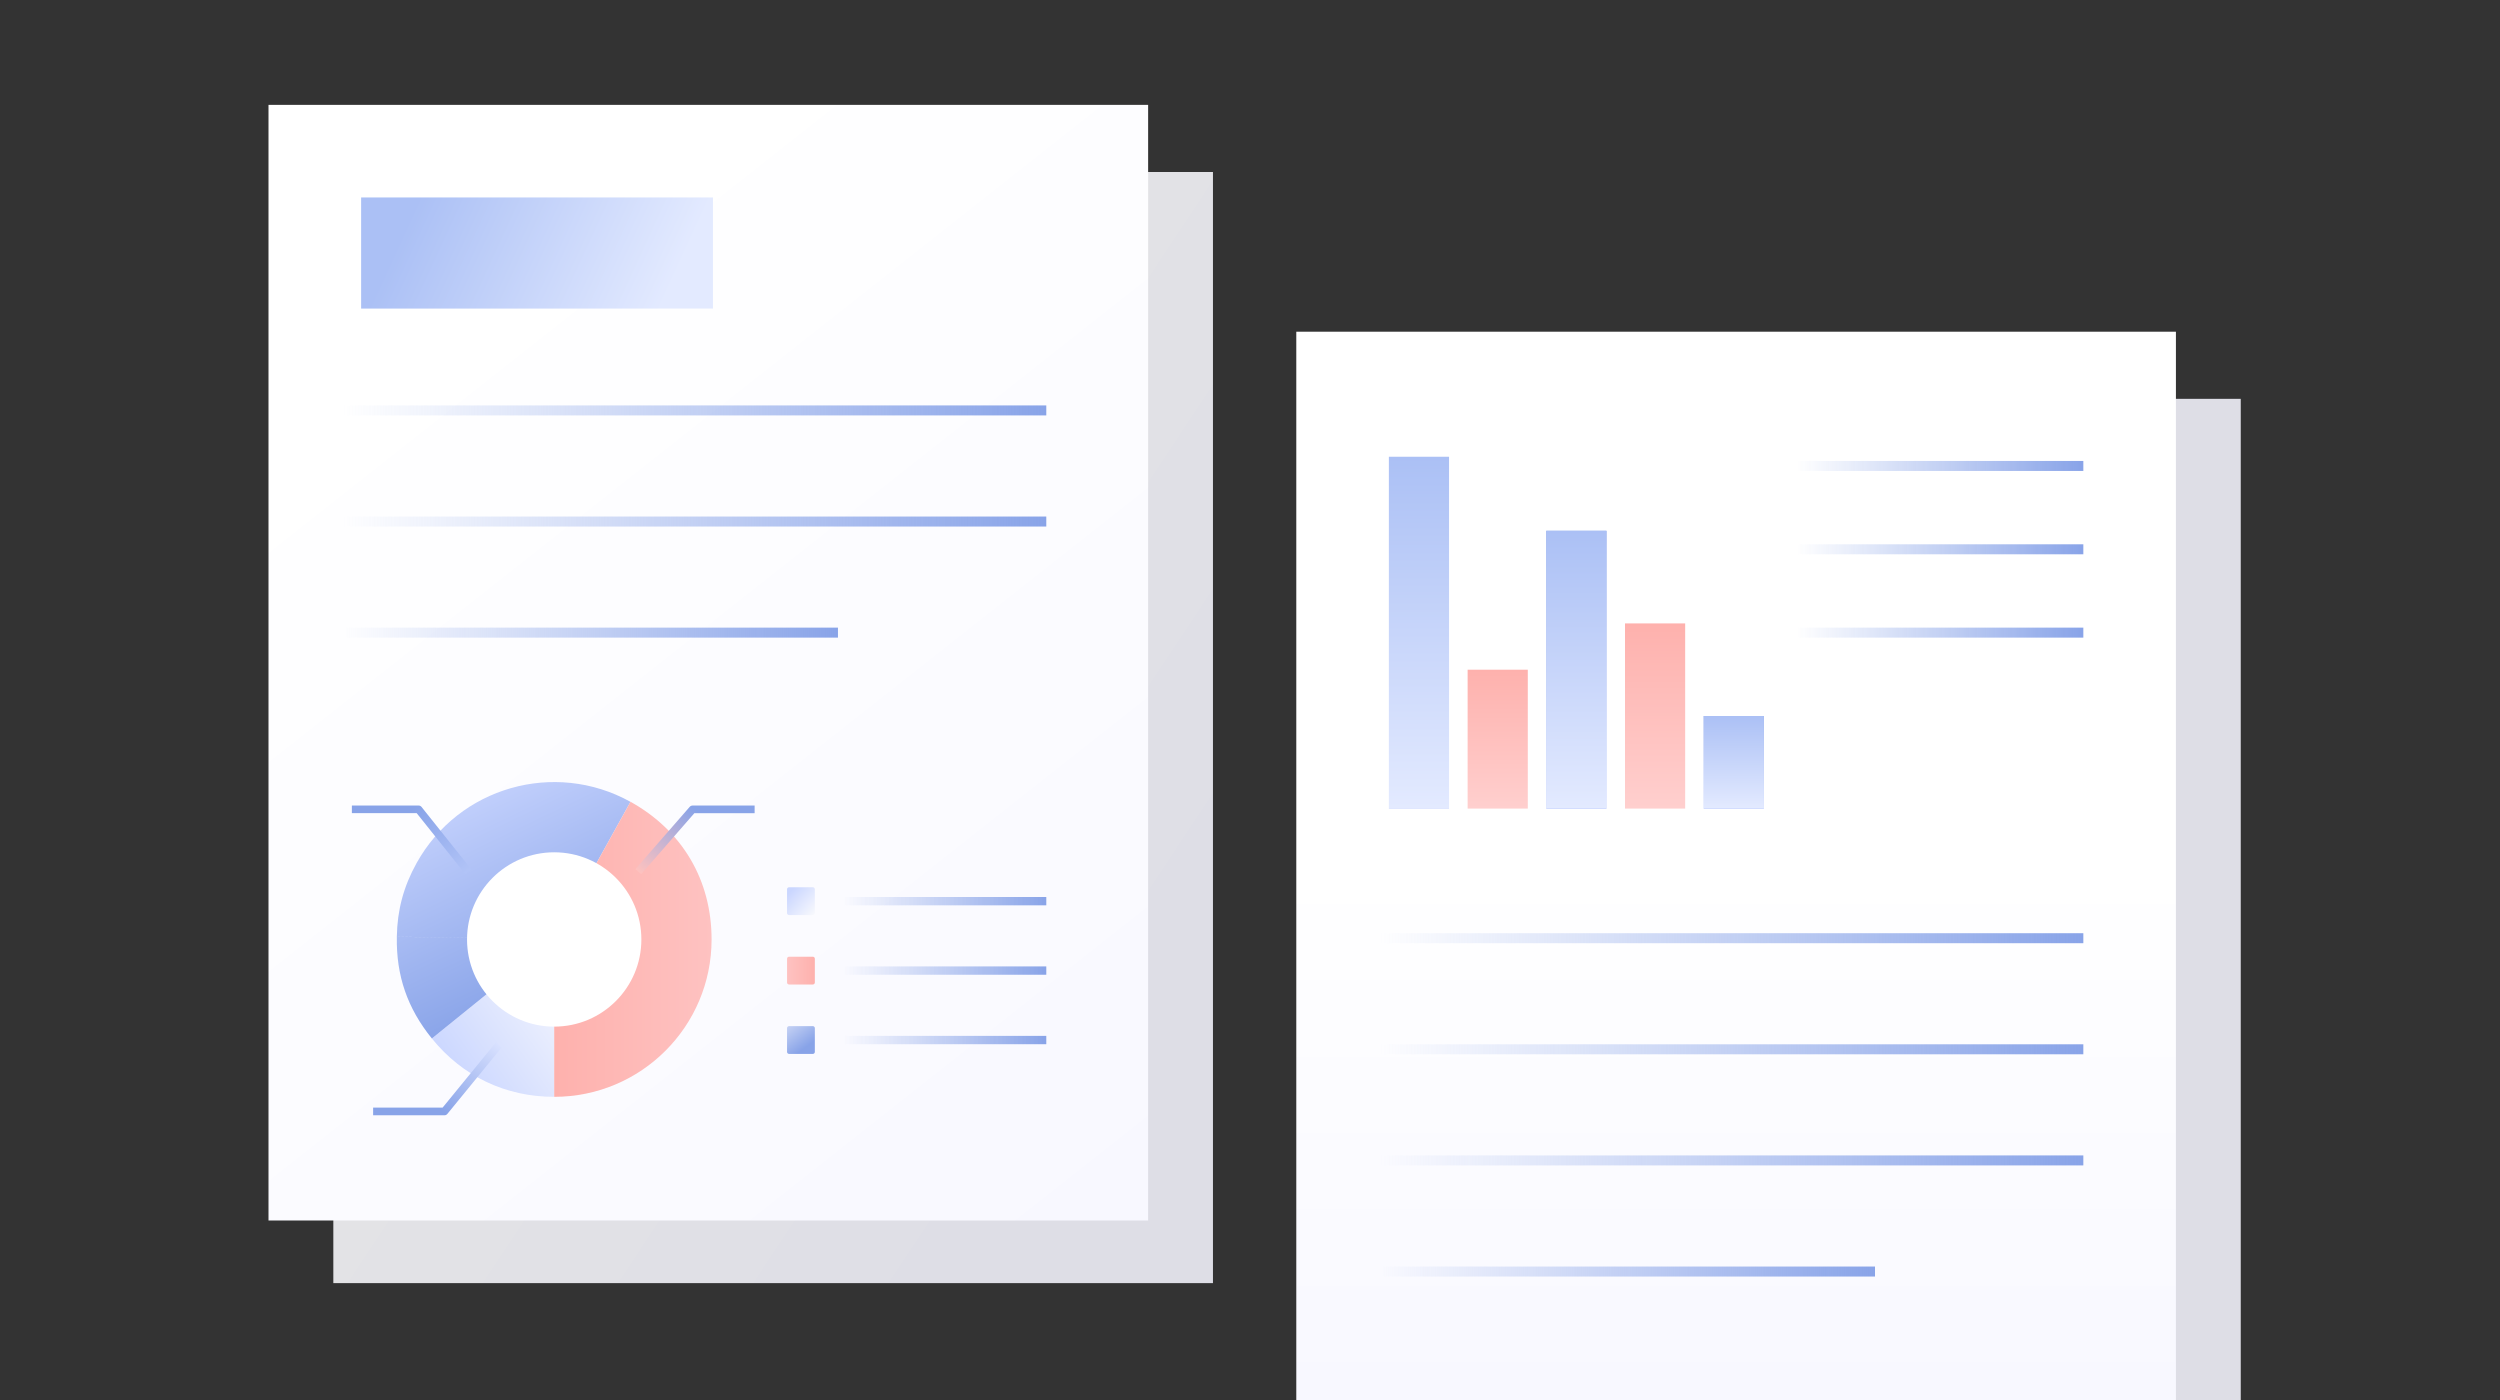
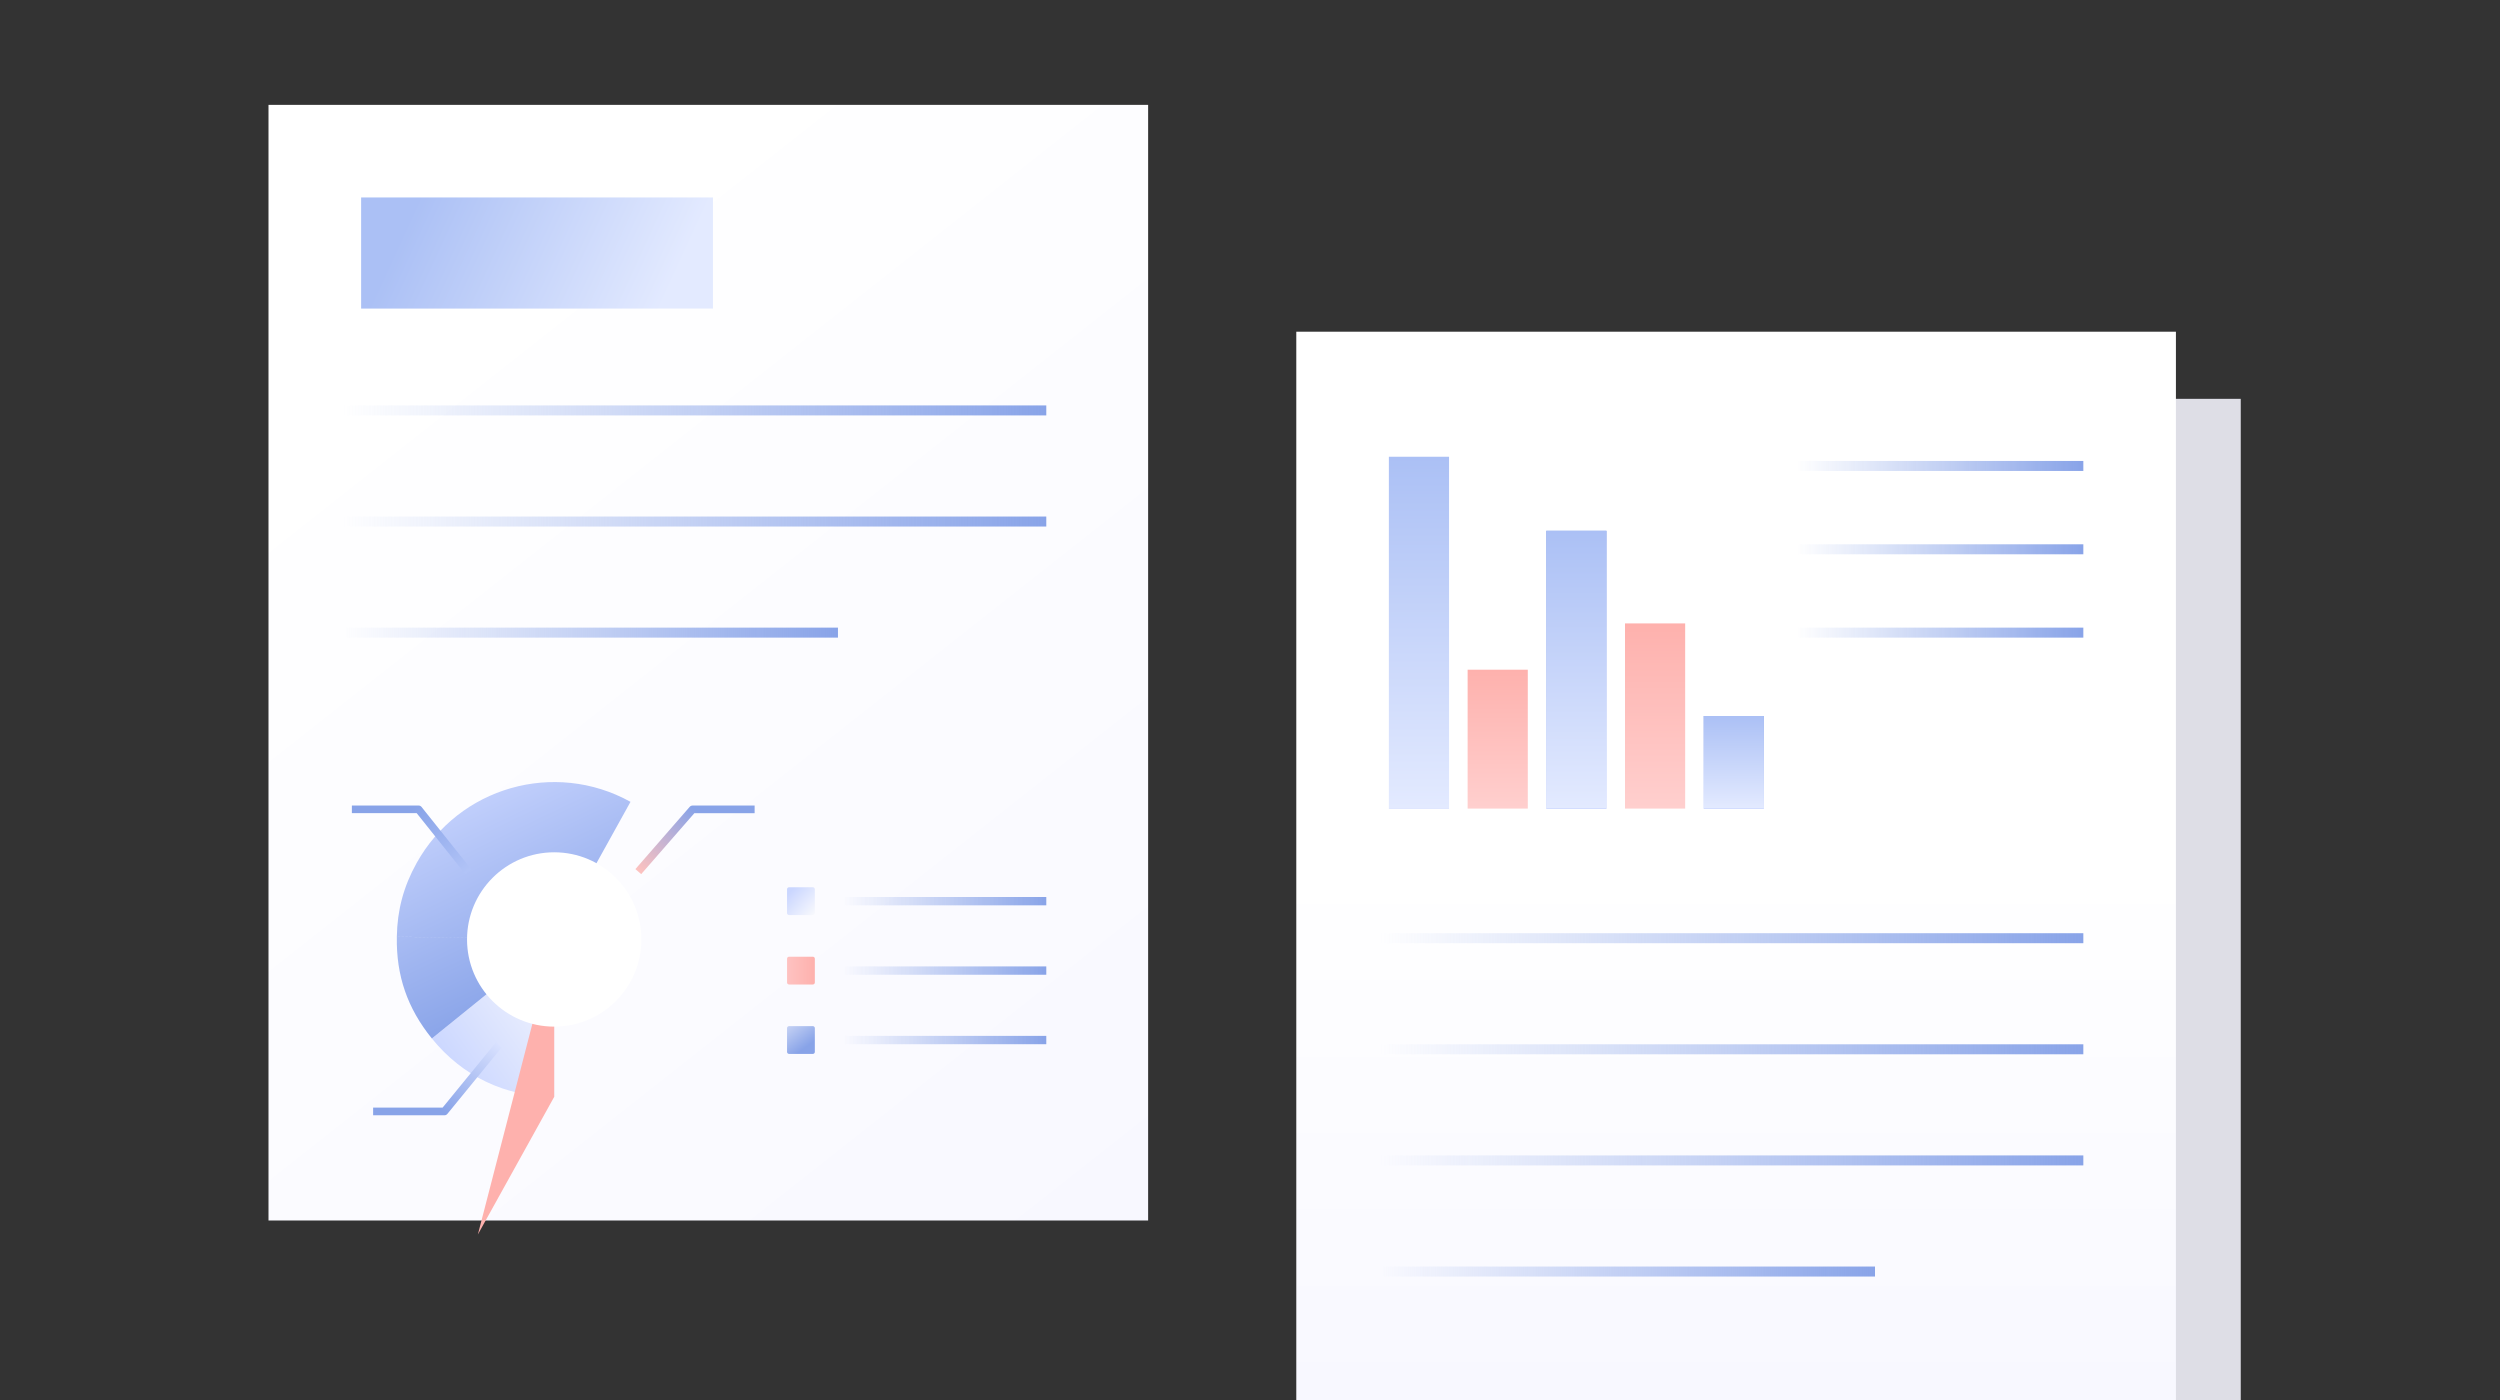
<svg xmlns="http://www.w3.org/2000/svg" xmlns:xlink="http://www.w3.org/1999/xlink" id="Layer_2" data-name="Layer 2" viewBox="0 0 600 336">
  <rect x="0" y="0" width="600" height="336" fill="#333333" stroke="none" />
  <defs>
    <style>
      .cls-1, .cls-2, .cls-3, .cls-4, .cls-5, .cls-6, .cls-7, .cls-8, .cls-9, .cls-10, .cls-11, .cls-12, .cls-13, .cls-14, .cls-15, .cls-16, .cls-17, .cls-18, .cls-19, .cls-20 {
        stroke-width: 0px;
      }

      .cls-1, .cls-21, .cls-22, .cls-23, .cls-24, .cls-25, .cls-26, .cls-27, .cls-28, .cls-29, .cls-30, .cls-31, .cls-32, .cls-33, .cls-34, .cls-35, .cls-36 {
        fill: none;
      }

      .cls-2 {
        fill: url(#linear-gradient);
      }

      .cls-3 {
        fill: url(#linear-gradient-33);
      }

      .cls-4 {
        fill: url(#linear-gradient-29);
      }

      .cls-5 {
        fill: url(#linear-gradient-32);
      }

      .cls-6 {
        fill: url(#linear-gradient-30);
      }

      .cls-7 {
        fill: url(#linear-gradient-31);
      }

      .cls-8 {
        fill: url(#linear-gradient-34);
      }

      .cls-9 {
        fill: url(#linear-gradient-28);
      }

      .cls-10 {
        fill: url(#linear-gradient-11);
      }

      .cls-11 {
        fill: url(#linear-gradient-12);
      }

      .cls-12 {
        fill: url(#linear-gradient-13);
      }

      .cls-13 {
        fill: url(#linear-gradient-18);
      }

      .cls-14 {
        fill: url(#linear-gradient-14);
      }

      .cls-15 {
        fill: url(#linear-gradient-22);
      }

      .cls-16 {
        fill: url(#linear-gradient-20);
      }

      .cls-21 {
        stroke: url(#linear-gradient-7);
      }

      .cls-21, .cls-22, .cls-23, .cls-24, .cls-25, .cls-26, .cls-27, .cls-28, .cls-29, .cls-30 {
        stroke-width: 2.4px;
      }

      .cls-22 {
        stroke: url(#linear-gradient-6);
      }

      .cls-23 {
        stroke: url(#linear-gradient-8);
      }

      .cls-24 {
        stroke: url(#linear-gradient-9);
      }

      .cls-25 {
        stroke: url(#linear-gradient-5);
      }

      .cls-26 {
        stroke: url(#linear-gradient-10);
      }

      .cls-27 {
        stroke: url(#linear-gradient-26);
      }

      .cls-28 {
        stroke: url(#linear-gradient-25);
      }

      .cls-29 {
        stroke: url(#linear-gradient-24);
      }

      .cls-30 {
        stroke: url(#linear-gradient-27);
      }

      .cls-31 {
        stroke: url(#linear-gradient-23);
      }

      .cls-31, .cls-32, .cls-33 {
        stroke-width: 2px;
      }

      .cls-32 {
        stroke: url(#linear-gradient-19);
      }

      .cls-33 {
        stroke: url(#linear-gradient-21);
      }

      .cls-17 {
        fill: url(#linear-gradient-2);
        opacity: .88;
      }

      .cls-37 {
        opacity: .88;
      }

      .cls-18 {
        fill: url(#linear-gradient-4);
      }

      .cls-19 {
        fill: url(#linear-gradient-3);
      }

      .cls-34 {
        stroke: url(#linear-gradient-16);
      }

      .cls-34, .cls-35, .cls-36 {
        stroke-linejoin: round;
        stroke-width: 1.84px;
      }

      .cls-35 {
        stroke: url(#linear-gradient-17);
      }

      .cls-36 {
        stroke: url(#linear-gradient-15);
      }

      .cls-20 {
        fill: #fff;
      }
    </style>
    <linearGradient id="linear-gradient" x1="-292.17" y1="-8268.86" x2="-29.81" y2="-8442.58" gradientTransform="translate(344 -8182.8) scale(1 -1)" gradientUnits="userSpaceOnUse">
      <stop offset="0" stop-color="#fff" />
      <stop offset=".86" stop-color="#f5f5fe" />
    </linearGradient>
    <linearGradient id="linear-gradient-2" x1="303.54" y1="130.65" x2="432.24" y2="215.87" gradientTransform="matrix(1,0,0,1,0,0)" xlink:href="#linear-gradient" />
    <linearGradient id="linear-gradient-3" x1="-2472.45" y1="7658.97" x2="-2683.55" y2="7391.21" gradientTransform="translate(2748 -7366.05)" gradientUnits="userSpaceOnUse">
      <stop offset="0" stop-color="#f8f8ff" />
      <stop offset=".81" stop-color="#fff" />
    </linearGradient>
    <linearGradient id="linear-gradient-4" x1="416.67" y1="336" x2="416.67" y2="207.79" gradientUnits="userSpaceOnUse">
      <stop offset="0" stop-color="#f8f8ff" />
      <stop offset="1" stop-color="#fff" />
    </linearGradient>
    <linearGradient id="linear-gradient-5" x1="156.22" y1="-8294.63" x2="87.11" y2="-8294.63" gradientTransform="translate(344 -8182.8) scale(1 -1)" gradientUnits="userSpaceOnUse">
      <stop offset="0" stop-color="#88a3e8" />
      <stop offset="1" stop-color="#88a3e8" stop-opacity="0" />
    </linearGradient>
    <linearGradient id="linear-gradient-6" y1="-8314.63" y2="-8314.63" xlink:href="#linear-gradient-5" />
    <linearGradient id="linear-gradient-7" x1="156.22" y1="-8334.63" x2="87.11" y2="-8334.63" xlink:href="#linear-gradient-5" />
    <linearGradient id="linear-gradient-8" x1="-92.36" y1="-8281.3" x2="-261.78" y2="-8281.3" xlink:href="#linear-gradient-5" />
    <linearGradient id="linear-gradient-9" x1="-92.36" y1="-8307.96" x2="-261.78" y2="-8307.97" xlink:href="#linear-gradient-5" />
    <linearGradient id="linear-gradient-10" x1="-142.52" y1="-8334.65" x2="-261.78" y2="-8334.65" xlink:href="#linear-gradient-5" />
    <linearGradient id="linear-gradient-11" x1="-2629.51" y1="7834.32" x2="-2687.57" y2="7807.65" gradientTransform="translate(2788 -7760)" gradientUnits="userSpaceOnUse">
      <stop offset="0" stop-color="#e3eaff" />
      <stop offset="1" stop-color="#abc0f5" />
    </linearGradient>
    <linearGradient id="linear-gradient-12" x1="-234.08" y1="-8443.75" x2="-203.27" y2="-8421.61" gradientTransform="translate(344 -8182.8) scale(1 -1)" gradientUnits="userSpaceOnUse">
      <stop offset="0" stop-color="#cad6ff" />
      <stop offset="1" stop-color="#f7f8fd" />
    </linearGradient>
    <linearGradient id="linear-gradient-13" x1="-209.42" y1="-8419.66" x2="-234.27" y2="-8368.03" gradientTransform="translate(344 -8182.8) scale(1 -1)" gradientUnits="userSpaceOnUse">
      <stop offset="0" stop-color="#88a3e8" />
      <stop offset="1" stop-color="#cad6ff" />
    </linearGradient>
    <linearGradient id="linear-gradient-14" x1="-210.99" y1="-8410.64" x2="-173.22" y2="-8410.64" gradientTransform="translate(344 -8182.8) scale(1 -1)" gradientUnits="userSpaceOnUse">
      <stop offset="0" stop-color="#feb1ad" />
      <stop offset="1" stop-color="#fec2c1" />
    </linearGradient>
    <linearGradient id="linear-gradient-15" x1="-173.48" y1="-8380.12" x2="-186.39" y2="-8395.95" gradientTransform="translate(344 -8182.8) scale(1 -1)" gradientUnits="userSpaceOnUse">
      <stop offset="0" stop-color="#88a3e8" />
      <stop offset="1" stop-color="#ffc2be" />
    </linearGradient>
    <linearGradient id="linear-gradient-16" x1="-248.88" y1="-8380.05" x2="-235.99" y2="-8395.87" gradientTransform="translate(344 -8182.8) scale(1 -1)" gradientUnits="userSpaceOnUse">
      <stop offset="0" stop-color="#88a3e8" />
      <stop offset="1" stop-color="#b2c4f7" />
    </linearGradient>
    <linearGradient id="linear-gradient-17" x1="-242.29" y1="-8445.65" x2="-228.36" y2="-8429.67" gradientTransform="translate(344 -8182.8) scale(1 -1)" gradientUnits="userSpaceOnUse">
      <stop offset="0" stop-color="#88a3e8" />
      <stop offset="1" stop-color="#dae2ff" />
    </linearGradient>
    <linearGradient id="linear-gradient-18" x1="-154.27" y1="-8396.77" x2="-148.55" y2="-8402.06" xlink:href="#linear-gradient-12" />
    <linearGradient id="linear-gradient-19" x1="-92.74" y1="-8399.08" x2="-141.78" y2="-8399.08" xlink:href="#linear-gradient-5" />
    <linearGradient id="linear-gradient-20" x1="-148.44" y1="-8415.74" x2="-155.11" y2="-8415.74" xlink:href="#linear-gradient-14" />
    <linearGradient id="linear-gradient-21" x1="-92.74" y1="-8415.74" x2="-141.78" y2="-8415.74" xlink:href="#linear-gradient-5" />
    <linearGradient id="linear-gradient-22" x1="-150.53" y1="-8434.11" x2="-155.16" y2="-8427.81" gradientTransform="translate(344 -8182.8) scale(1 -1)" gradientUnits="userSpaceOnUse">
      <stop offset="0" stop-color="#88a3e8" />
      <stop offset="1" stop-color="#cfd9f6" />
    </linearGradient>
    <linearGradient id="linear-gradient-23" x1="-92.74" y1="-8432.41" x2="-141.78" y2="-8432.41" xlink:href="#linear-gradient-5" />
    <linearGradient id="linear-gradient-24" x1="156.53" y1="-8407.96" x2="-12.89" y2="-8407.96" xlink:href="#linear-gradient-5" />
    <linearGradient id="linear-gradient-25" x1="156.53" y1="-8434.63" x2="-12.89" y2="-8434.63" xlink:href="#linear-gradient-5" />
    <linearGradient id="linear-gradient-26" x1="156.53" y1="-8461.3" x2="-12.89" y2="-8461.3" xlink:href="#linear-gradient-5" />
    <linearGradient id="linear-gradient-27" x1="106.37" y1="-8487.99" x2="-12.89" y2="-8487.98" xlink:href="#linear-gradient-5" />
    <linearGradient id="linear-gradient-28" x1="72.11" y1="-8376.85" x2="72.11" y2="-8354.63" gradientTransform="translate(344 -8182.8) scale(1 -1)" gradientUnits="userSpaceOnUse">
      <stop offset="0" stop-color="#cad6ff" />
      <stop offset="1" stop-color="#88a3e8" />
    </linearGradient>
    <linearGradient id="linear-gradient-29" x1="72.11" y1="-8376.85" x2="72.11" y2="-8354.63" gradientTransform="translate(344 -8182.8) scale(1 -1)" gradientUnits="userSpaceOnUse">
      <stop offset="0" stop-color="#cad6ff" />
      <stop offset="0" stop-color="#e3eaff" />
      <stop offset="1" stop-color="#abc0f5" />
    </linearGradient>
    <linearGradient id="linear-gradient-30" x1="53.22" y1="-8332.41" x2="53.22" y2="-8376.85" gradientTransform="translate(344 -8182.8) scale(1 -1)" gradientUnits="userSpaceOnUse">
      <stop offset="0" stop-color="#feb1ad" />
      <stop offset="1" stop-color="#ffcfce" />
    </linearGradient>
    <linearGradient id="linear-gradient-31" x1="34.33" x2="34.33" y2="-8310.19" xlink:href="#linear-gradient-28" />
    <linearGradient id="linear-gradient-32" x1="34.33" x2="34.33" y2="-8310.19" xlink:href="#linear-gradient-29" />
    <linearGradient id="linear-gradient-33" x1="15.44" y1="-8343.52" x2="15.44" xlink:href="#linear-gradient-30" />
    <linearGradient id="linear-gradient-34" x1="-3.44" x2="-3.44" y2="-8292.41" xlink:href="#linear-gradient-29" />
  </defs>
  <g id="Layer_1-2" data-name="Layer 1">
    <g>
      <rect class="cls-1" width="600" height="336" />
      <g>
        <g class="cls-37">
-           <rect class="cls-2" x="80" y="41.28" width="211.11" height="266.67" />
-         </g>
+           </g>
        <rect class="cls-17" x="326.67" y="95.72" width="211.11" height="240.28" />
        <rect class="cls-19" x="64.44" y="25.17" width="211.11" height="267.75" />
        <rect class="cls-18" x="311.11" y="79.61" width="211.11" height="256.39" />
        <path class="cls-25" d="M431.11,111.83h68.89" />
        <path class="cls-22" d="M431.11,131.83h68.89" />
        <path class="cls-21" d="M431.11,151.83h68.89" />
        <path class="cls-23" d="M82.22,98.5h168.89" />
        <path class="cls-24" d="M82.22,125.17h168.89" />
        <path class="cls-26" d="M82.22,151.83h118.89" />
        <rect class="cls-10" x="86.67" y="47.39" width="84.44" height="26.67" />
        <path class="cls-11" d="M133.01,225.47l-29.36,23.77c7.36,9.08,17.67,14,29.36,14v-37.77Z" />
        <path class="cls-12" d="M133.01,225.47l-37.77-.66c-.17,9.34,2.53,17.17,8.41,24.43l29.36-23.77ZM95.24,224.81c.11-6.43,1.62-12.04,4.73-17.65,10.11-18.24,33.1-24.84,51.35-14.72l-18.32,33.04-37.77-.66h.01Z" />
-         <path class="cls-14" d="M133.01,225.47v37.77c20.86,0,37.77-16.91,37.77-37.77,0-14.22-7.02-26.14-19.46-33.04l-18.32,33.04Z" />
+         <path class="cls-14" d="M133.01,225.47v37.77l-18.32,33.04Z" />
        <path class="cls-20" d="M133.01,204.55c11.56,0,20.92,9.37,20.92,20.92s-9.37,20.92-20.92,20.92-20.92-9.37-20.92-20.92,9.37-20.92,20.92-20.92Z" />
        <path class="cls-36" d="M153.19,209.19l13.03-14.94h14.89" />
        <path class="cls-34" d="M112.37,209.18l-11.92-14.94h-16" />
        <path class="cls-35" d="M119.7,250.79l-13.04,15.96h-17.11" />
        <path class="cls-13" d="M195.08,212.94h-5.71c-.27,0-.48.21-.48.48v5.71c0,.26.21.48.48.48h5.71c.27,0,.48-.21.48-.48v-5.71c0-.26-.21-.48-.48-.48Z" />
        <path class="cls-32" d="M202.22,216.28h48.89" />
        <path class="cls-16" d="M189.37,236.28h5.71c.27,0,.48-.21.48-.48v-5.71c0-.26-.21-.48-.48-.48h-5.71c-.27,0-.48.21-.48.48v5.71c0,.26.21.48.48.48Z" />
        <path class="cls-33" d="M202.22,232.94h48.89" />
        <path class="cls-15" d="M189.37,252.94h5.71c.27,0,.48-.21.48-.48v-5.71c0-.26-.21-.48-.48-.48h-5.71c-.27,0-.48.21-.48.48v5.71c0,.26.21.48.48.48Z" />
        <path class="cls-31" d="M202.22,249.61h48.89" />
        <path class="cls-29" d="M331.11,225.17h168.89" />
        <path class="cls-28" d="M331.11,251.83h168.89" />
        <path class="cls-27" d="M331.11,278.5h168.89" />
        <path class="cls-30" d="M331.11,305.17h118.89" />
        <path class="cls-9" d="M408.89,194.06v-22.22h14.44v22.22h-14.44Z" />
        <path class="cls-4" d="M408.89,194.06v-22.22h14.44v22.22h-14.44Z" />
        <path class="cls-6" d="M404.44,194.06v-44.44h-14.44v44.44h14.44Z" />
        <path class="cls-7" d="M371.11,194.06v-66.67h14.44v66.67h-14.44Z" />
        <path class="cls-5" d="M371.11,194.06v-66.67h14.44v66.67h-14.44Z" />
        <path class="cls-3" d="M366.67,194.06v-33.33h-14.44v33.33h14.44Z" />
        <path class="cls-8" d="M333.33,194.06v-84.44h14.44v84.44h-14.44Z" />
      </g>
    </g>
  </g>
</svg>